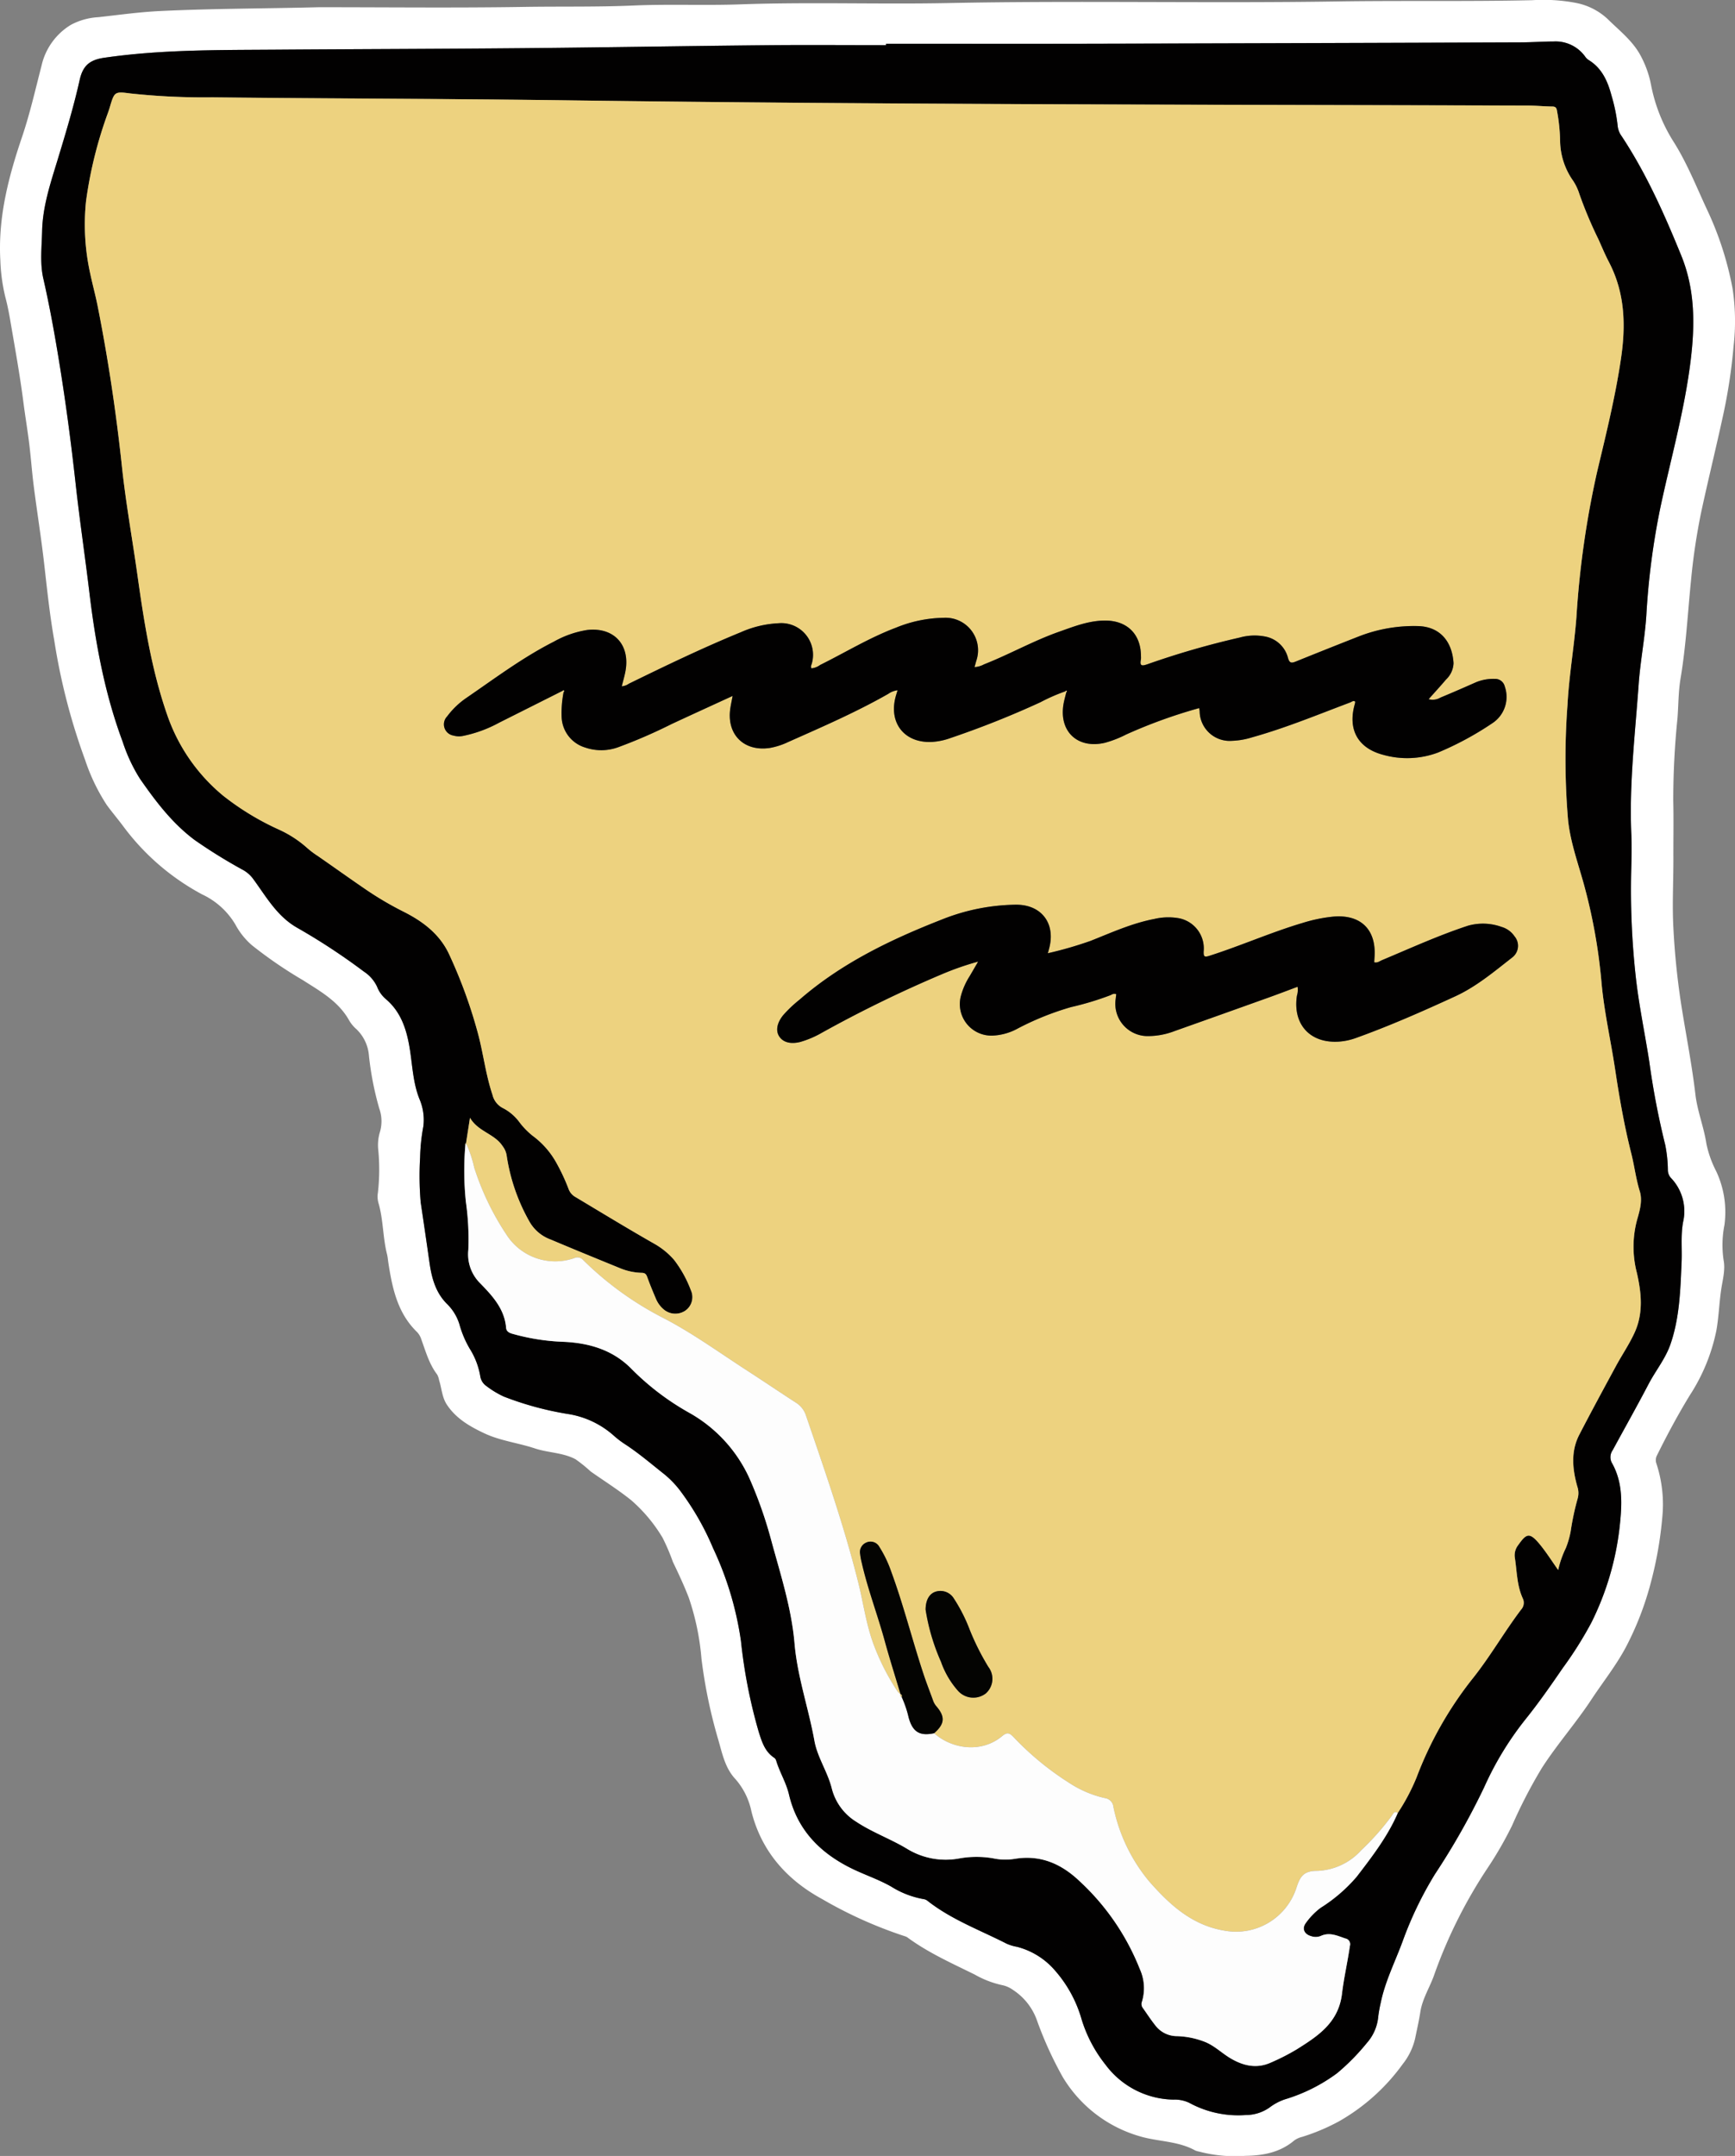
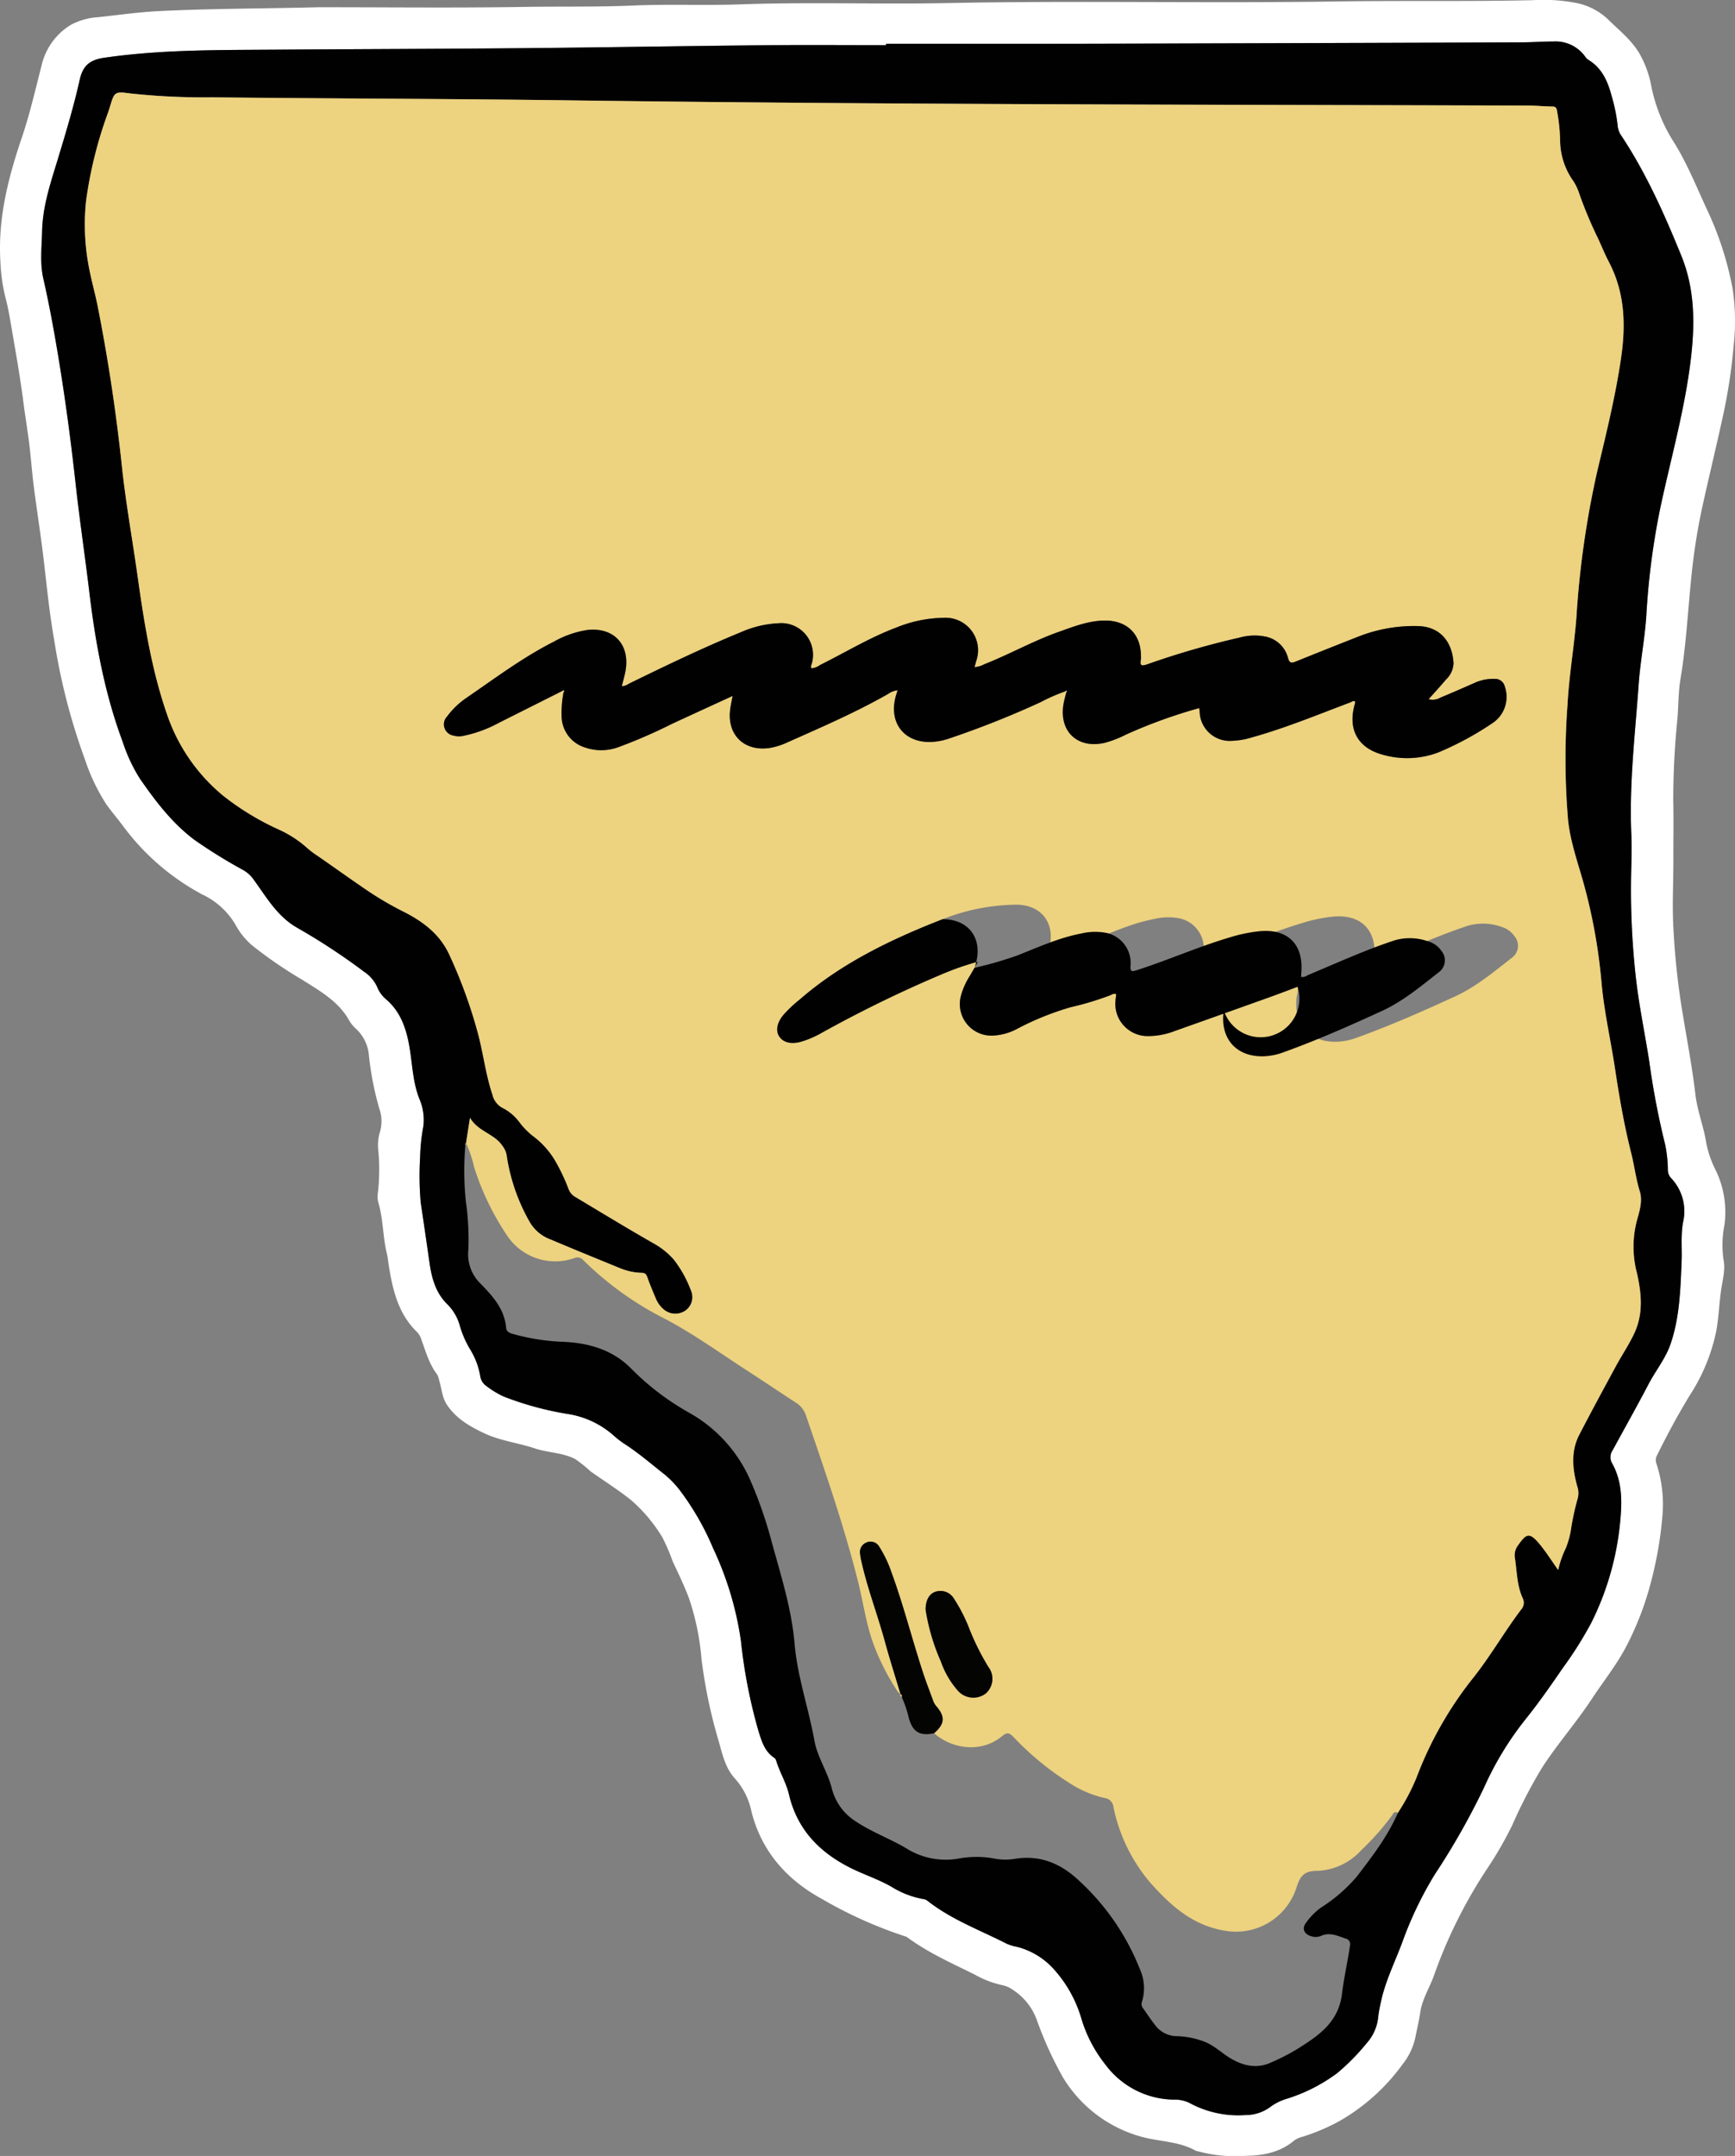
<svg xmlns="http://www.w3.org/2000/svg" width="304.903" height="378.803" viewBox="0 0 304.903 378.803">
  <rect x="0" y="0" width="304.903" height="378.803" fill="#808080" stroke="none" />
  <title>Asset 20</title>
  <g id="bbb294cb-7411-442a-8387-fa597ece51d1" data-name="Layer 2">
    <g id="e84c5f74-9c42-4f42-bc18-95e1fe9d787c" data-name="platform_piece_1 Image">
      <path d="M56.025,1.268c12.035,0,24.073.137,36.105-.056,6.394-.102,12.792.034,19.179-.242,6.275-.271,12.551.018,18.82-.205C142.319.332,154.512.78,166.7.536,189.448.082,212.199.604,234.944.255c11.431-.176,22.861.032,34.287-.219a30.649,30.649,0,0,1,7.696.47,11.296,11.296,0,0,1,5.578,2.819c2.109,2.088,4.531,3.92,5.926,6.672a17.787,17.787,0,0,1,1.697,4.811,28.852,28.852,0,0,0,4.057,10.218c2.326,3.708,3.936,7.796,5.781,11.755a57.083,57.083,0,0,1,4.509,13.917,38.114,38.114,0,0,1,.178,10.124,95.299,95.299,0,0,1-1.839,12.14c-1.216,5.611-2.591,11.187-3.805,16.799a110.015,110.015,0,0,0-1.84,12.261c-.577,5.731-.875,11.491-1.834,17.187-.388,2.304-.359,4.678-.543,7.018a141.271,141.271,0,0,0-.739,14.439c.081,3.379.01,6.762.022,10.143.014,4.022-.218,8.041-.008,12.068a132.678,132.678,0,0,0,1.498,14.355c.814,5.022,1.788,10.02,2.382,15.08.345,2.934,1.489,5.719,1.928,8.633a18.827,18.827,0,0,0,1.724,4.846,16.863,16.863,0,0,1,1.449,9.441,18.083,18.083,0,0,0-.149,6.181c.326,1.696-.157,3.402-.414,5.097-.368,2.435-.427,4.906-.871,7.339a32.827,32.827,0,0,1-4.641,11.283c-2.094,3.421-3.992,6.968-5.778,10.569a1.803,1.803,0,0,0-.091,1.487,22.983,22.983,0,0,1,1.017,9.463A67.251,67.251,0,0,1,290.117,278.04a53.605,53.605,0,0,1-4.357,11.304c-1.738,3.284-4.07,6.192-6.108,9.287-2.726,4.139-6.024,7.861-8.702,12.027a87.002,87.002,0,0,0-5.205,10.053,64.813,64.813,0,0,1-4.211,7.34,85.435,85.435,0,0,0-9.441,18.786c-.762,2.253-2.124,4.287-2.49,6.675-.236,1.538-.589,3.047-.895,4.569a11.377,11.377,0,0,1-2.2,4.585A35.358,35.358,0,0,1,235.28,372.737a35.972,35.972,0,0,1-6.457,2.718,3.898,3.898,0,0,0-1.4.645c-2.489,2.098-5.465,2.646-8.597,2.684a24.768,24.768,0,0,1-8.07-.74,3.819,3.819,0,0,1-.69-.191c-3.029-1.695-6.529-1.547-9.737-2.498a23.306,23.306,0,0,1-13.585-10.448,65.393,65.393,0,0,1-4.484-9.841,10.587,10.587,0,0,0-4.244-5.437,4.97,4.97,0,0,0-1.724-.801,17.05,17.05,0,0,1-4.996-1.896c-4.026-1.989-8.137-3.815-11.783-6.492a1.411,1.411,0,0,0-.424-.218,75.577,75.577,0,0,1-14.621-6.561c-6.152-3.352-10.615-8.309-12.404-15.344a12.418,12.418,0,0,0-2.802-5.705c-1.865-1.968-2.341-4.561-3.065-7.04a88.498,88.498,0,0,1-2.924-14.139,44.263,44.263,0,0,0-2.228-10.717c-.826-2.143-1.806-4.232-2.8-6.305a35.935,35.935,0,0,0-1.82-4.254,27.216,27.216,0,0,0-5.505-6.573c-2.28-1.827-4.743-3.375-7.123-5.049a24.886,24.886,0,0,0-2.683-2.16c-2.245-1.172-4.787-1.111-7.12-1.888-2.939-.979-6.073-1.329-8.899-2.662-2.534-1.196-4.944-2.579-6.557-5.014-.871-1.315-.909-2.865-1.37-4.295a3.346,3.346,0,0,0-.339-1.005c-1.41-1.841-2.011-4.042-2.783-6.164a3.33,3.33,0,0,0-.771-1.322c-3.419-3.318-4.329-7.674-5.022-12.121-.08-.511-.111-1.033-.238-1.531-.757-2.977-.641-6.098-1.518-9.052a4.13,4.13,0,0,1-.084-1.775,36.209,36.209,0,0,0,.071-7.411,7.975,7.975,0,0,1,.26-3.164,6.668,6.668,0,0,0-.098-4.222,54.21,54.21,0,0,1-1.807-9.236,7.212,7.212,0,0,0-2.223-4.705,6.009,6.009,0,0,1-1.285-1.57c-1.868-3.314-5.058-5.077-8.102-7.023a76.221,76.221,0,0,1-8.97-6.146,12.833,12.833,0,0,1-2.901-3.641,13.354,13.354,0,0,0-5.832-5.279A41.754,41.754,0,0,1,21.69,145.219c-.951-1.282-1.99-2.498-2.931-3.787a34.022,34.022,0,0,1-3.801-7.91,109.677,109.677,0,0,1-5.423-21.007c-.792-4.459-1.26-8.969-1.773-13.471-.517-4.538-1.244-9.051-1.825-13.582-.319-2.483-.493-4.984-.798-7.468-.3-2.445-.712-4.876-1.026-7.32-.625-4.851-1.504-9.662-2.327-14.48C1.556,54.86,1.29,53.528.943,52.221a31.894,31.894,0,0,1-.884-6.493c-.417-7.528,1.42-14.593,3.803-21.628,1.391-4.107,2.353-8.362,3.439-12.568a11.284,11.284,0,0,1,5.17-7.175,11.599,11.599,0,0,1,4.806-1.337c3.599-.397,7.184-.903,10.816-1.079C37.402,1.49,46.712,1.511,56.025,1.268Zm99.681,6.413V7.932c-6.998,0-13.997-.057-20.994.012-14.276.141-28.551.39-42.827.52-14.557.133-29.114.162-43.671.266-9.987.071-19.982-.024-29.909,1.419-2.522.366-3.739,1.365-4.303,3.89-1.061,4.753-2.472,9.414-3.887,14.067C8.868,32.202,7.501,36.245,7.401,40.584c-.065,2.796-.408,5.648.212,8.364,1.007,4.406,1.823,8.841,2.563,13.291,1.259,7.567,2.277,15.168,3.118,22.796.696,6.313,1.638,12.598,2.393,18.905,1.076,8.991,2.69,17.858,5.867,26.375a28.952,28.952,0,0,0,3.035,6.503c2.759,3.97,5.675,7.829,9.627,10.777a91.229,91.229,0,0,0,8.557,5.293,5.57,5.57,0,0,1,1.742,1.572c2.257,3.076,4.133,6.473,7.616,8.493A111.43,111.43,0,0,1,63.949,170.71a6.442,6.442,0,0,1,2.32,2.664,5.416,5.416,0,0,0,1.508,2.143c2.82,2.364,3.762,5.673,4.28,9.056.441,2.874.555,5.775,1.659,8.536a9.286,9.286,0,0,1,.678,4.812,33.196,33.196,0,0,0-.566,5.43,54.571,54.571,0,0,0,.1,7.9q.8,5.314,1.554,10.634c.382,2.675,1.084,5.267,3.105,7.247a8.518,8.518,0,0,1,2.15,3.546,17.659,17.659,0,0,0,1.815,4.295,13.14,13.14,0,0,1,1.852,4.865,2.547,2.547,0,0,0,1.064,1.684,16.238,16.238,0,0,0,3.07,1.857,55.45,55.45,0,0,0,11.17,3.043,15.756,15.756,0,0,1,8.104,3.773,16.381,16.381,0,0,0,1.995,1.533c2.454,1.595,4.668,3.503,6.957,5.31a17.136,17.136,0,0,1,2.741,2.844,47.354,47.354,0,0,1,5.811,10.139,57.22,57.22,0,0,1,4.902,16.345,91.241,91.241,0,0,0,3.099,15.857c.557,1.772,1.077,3.532,2.756,4.628a.92.92,0,0,1,.328.482c.606,2.033,1.763,3.864,2.246,5.935,1.426,6.11,5.307,10.141,10.758,12.889,2.356,1.187,4.88,1.995,7.184,3.3a15.882,15.882,0,0,0,5.781,2.227,1.397,1.397,0,0,1,.641.298c4.199,3.3,9.199,5.125,13.887,7.521a7.73,7.73,0,0,0,1.829.553,13.104,13.104,0,0,1,6.711,4.203,22.234,22.234,0,0,1,4.653,8.584,24.078,24.078,0,0,0,4.177,7.909,15.192,15.192,0,0,0,11.953,6.151,5.867,5.867,0,0,1,2.791.571,17.947,17.947,0,0,0,9.938,2.135,7.264,7.264,0,0,0,4.144-1.312,9.427,9.427,0,0,1,2.721-1.445,29.768,29.768,0,0,0,9.169-4.596,38.566,38.566,0,0,0,5.202-5.284,8.081,8.081,0,0,0,2.02-4.634,24.242,24.242,0,0,1,.441-2.47c.772-3.749,2.504-7.155,3.819-10.708a64.221,64.221,0,0,1,5.699-11.858,126.676,126.676,0,0,0,8.678-15.33,55.444,55.444,0,0,1,7.363-12.045c2.274-2.845,4.357-5.831,6.411-8.832a66.371,66.371,0,0,0,5.048-8.009,50.114,50.114,0,0,0,4.962-16.799c.423-3.873.657-7.75-1.403-11.335a2.131,2.131,0,0,1,.19-2.17c2.095-3.861,4.255-7.689,6.29-11.582,1.239-2.371,2.976-4.471,3.859-7.026,1.613-4.667,1.744-9.556,1.953-14.409.101-2.348-.17-4.711.263-7.053a8.437,8.437,0,0,0-2.151-7.766,2.086,2.086,0,0,1-.524-1.408,23.526,23.526,0,0,0-.466-4.397,137.75,137.75,0,0,1-2.792-14.567c-.789-5.087-1.871-10.139-2.416-15.25a139.374,139.374,0,0,1-.768-18.313c.055-2.158.115-4.323.02-6.478-.387-8.822.668-17.568,1.293-26.337.29-4.068,1.094-8.077,1.351-12.152a129.592,129.592,0,0,1,2.515-19.12c1.829-8.51,4.206-16.903,5.267-25.578.768-6.277.788-12.452-1.64-18.417-2.957-7.263-6.136-14.42-10.477-20.993a3.654,3.654,0,0,1-.702-1.756A29.47,29.47,0,0,0,283.2,16.787c-.671-2.52-1.688-4.841-4.067-6.271a2.167,2.167,0,0,1-.58-.596,6.39,6.39,0,0,0-5.512-2.631c-1.918.006-3.836.147-5.754.153q-37.314.131-74.627.233C180.342,7.705,168.024,7.681,155.706,7.681Z" fill="#fff" />
      <path d="M155.706,7.681c12.318,0,24.636.025,36.954-.005q37.314-.09,74.627-.233c1.918-.007,3.836-.148,5.754-.153A6.39,6.39,0,0,1,278.552,9.92a2.167,2.167,0,0,0,.58.596c2.38,1.43,3.397,3.751,4.067,6.271a29.47,29.47,0,0,1,1.091,5.397,3.654,3.654,0,0,0,.702,1.756c4.341,6.573,7.521,13.73,10.477,20.993,2.428,5.965,2.408,12.14,1.64,18.417-1.062,8.675-3.438,17.067-5.267,25.578a129.592,129.592,0,0,0-2.515,19.12c-.257,4.075-1.061,8.084-1.351,12.152-.625,8.769-1.68,17.516-1.293,26.337.095,2.155.035,4.319-.02,6.478a139.374,139.374,0,0,0,.768,18.313c.544,5.111,1.627,10.163,2.416,15.25a137.75,137.75,0,0,0,2.792,14.567,23.526,23.526,0,0,1,.466,4.397,2.086,2.086,0,0,0,.524,1.408,8.437,8.437,0,0,1,2.151,7.766c-.433,2.341-.161,4.705-.263,7.053-.209,4.853-.34,9.742-1.953,14.409-.883,2.555-2.62,4.656-3.859,7.026-2.035,3.893-4.195,7.72-6.29,11.582a2.131,2.131,0,0,0-.19,2.17c2.06,3.585,1.826,7.461,1.403,11.335a50.114,50.114,0,0,1-4.962,16.799,66.371,66.371,0,0,1-5.048,8.009c-2.054,3.001-4.137,5.987-6.411,8.832a55.444,55.444,0,0,0-7.363,12.045,126.676,126.676,0,0,1-8.678,15.33,64.221,64.221,0,0,0-5.699,11.858c-1.315,3.552-3.046,6.959-3.819,10.708a24.242,24.242,0,0,0-.441,2.47,8.081,8.081,0,0,1-2.02,4.634,38.566,38.566,0,0,1-5.202,5.284,29.768,29.768,0,0,1-9.169,4.596,9.427,9.427,0,0,0-2.721,1.445,7.264,7.264,0,0,1-4.144,1.312,17.947,17.947,0,0,1-9.938-2.135,5.867,5.867,0,0,0-2.791-.571,15.192,15.192,0,0,1-11.953-6.151,24.078,24.078,0,0,1-4.177-7.909,22.234,22.234,0,0,0-4.653-8.584,13.104,13.104,0,0,0-6.711-4.203,7.73,7.73,0,0,1-1.829-.553c-4.688-2.396-9.688-4.221-13.887-7.521a1.397,1.397,0,0,0-.641-.298,15.882,15.882,0,0,1-5.781-2.227c-2.304-1.305-4.829-2.113-7.184-3.3-5.452-2.748-9.332-6.779-10.758-12.889-.483-2.071-1.64-3.901-2.246-5.935a.92.92,0,0,0-.328-.482c-1.679-1.096-2.198-2.857-2.756-4.628a91.241,91.241,0,0,1-3.099-15.857,57.22,57.22,0,0,0-4.902-16.345,47.354,47.354,0,0,0-5.811-10.139,17.136,17.136,0,0,0-2.741-2.844c-2.289-1.807-4.503-3.715-6.957-5.31a16.381,16.381,0,0,1-1.995-1.533,15.756,15.756,0,0,0-8.104-3.773A55.45,55.45,0,0,1,88.54,245.38a16.238,16.238,0,0,1-3.07-1.857,2.547,2.547,0,0,1-1.064-1.684,13.14,13.14,0,0,0-1.852-4.865,17.659,17.659,0,0,1-1.815-4.295,8.518,8.518,0,0,0-2.15-3.546c-2.021-1.98-2.723-4.572-3.105-7.247q-.759-5.32-1.554-10.634a54.571,54.571,0,0,1-.1-7.9,33.196,33.196,0,0,1,.566-5.43,9.286,9.286,0,0,0-.678-4.812c-1.104-2.761-1.219-5.662-1.659-8.536-.518-3.382-1.46-6.692-4.28-9.056a5.416,5.416,0,0,1-1.508-2.143,6.442,6.442,0,0,0-2.32-2.664,111.43,111.43,0,0,0-11.818-7.756c-3.483-2.021-5.359-5.417-7.616-8.493a5.57,5.57,0,0,0-1.742-1.572,91.229,91.229,0,0,1-8.557-5.293c-3.951-2.947-6.867-6.807-9.627-10.777a28.952,28.952,0,0,1-3.035-6.503c-3.177-8.517-4.79-17.384-5.867-26.375-.755-6.307-1.697-12.592-2.393-18.905-.841-7.628-1.859-15.229-3.118-22.796-.74-4.45-1.556-8.885-2.563-13.291-.621-2.716-.277-5.568-.212-8.364.1-4.339,1.468-8.383,2.713-12.479,1.415-4.652,2.826-9.314,3.887-14.067.564-2.525,1.781-3.523,4.303-3.89C28.231,8.706,38.226,8.801,48.213,8.73,62.77,8.626,77.327,8.597,91.884,8.464c14.276-.13,28.551-.379,42.827-.52,6.997-.069,13.996-.012,20.994-.012ZM81.861,200.918c-.125.03-.137.101-.07.199a52.988,52.988,0,0,0,.084,10.042,46.567,46.567,0,0,1,.43,8.472,7.163,7.163,0,0,0,1.94,5.699c2.186,2.24,4.423,4.561,4.701,7.984.046.569.466.848,1.028,1.014a37.864,37.864,0,0,0,9.075,1.435c4.606.203,8.788,1.483,12.029,4.854a45.737,45.737,0,0,0,10.085,7.631,25.093,25.093,0,0,1,10.534,11.468,74.826,74.826,0,0,1,3.883,11.062c1.619,5.933,3.526,11.82,4.053,17.974.501,5.853,2.463,11.373,3.495,17.101.528,2.934,2.345,5.492,3.063,8.418a9.641,9.641,0,0,0,4.314,5.828c2.874,1.903,6.157,3.047,9.075,4.844a12.994,12.994,0,0,0,8.986,1.591,17.195,17.195,0,0,1,5.964-.023,10.298,10.298,0,0,0,3.818.09c4.491-.741,8.149.866,11.336,3.885a42.122,42.122,0,0,1,10.628,15.479,8.12,8.12,0,0,1,.383,5.725,1.128,1.128,0,0,0,.153,1.117c.719,1.008,1.39,2.055,2.162,3.021a4.768,4.768,0,0,0,3.695,1.926,14.481,14.481,0,0,1,5.137,1.047c1.655.692,2.911,1.962,4.417,2.853,2.218,1.313,4.588,1.87,7.065.748a38.235,38.235,0,0,0,4.581-2.34c3.732-2.343,7.332-4.681,7.938-9.777.331-2.784.984-5.565,1.384-8.369a1.024,1.024,0,0,0-.803-1.323c-1.417-.481-2.789-1.158-4.34-.427a2.392,2.392,0,0,1-1.65.03c-1.239-.336-1.699-1.35-.922-2.358a12.053,12.053,0,0,1,2.57-2.635,27.751,27.751,0,0,0,6.333-5.455c2.707-3.527,5.441-7.071,7.229-11.206a35.675,35.675,0,0,0,3.297-6.228,64.738,64.738,0,0,1,9.757-17.259c3.137-3.9,5.606-8.258,8.616-12.24a1.775,1.775,0,0,0,.326-1.907c-1.059-2.266-1.049-4.737-1.411-7.137a2.877,2.877,0,0,1,.486-2.17c1.513-2.118,2.013-2.567,3.968-.162,1.099,1.351,2.034,2.836,3.149,4.409a17.446,17.446,0,0,1,1.348-3.852,15.31,15.31,0,0,0,.856-2.986,45.666,45.666,0,0,1,1.226-5.737,3.519,3.519,0,0,0-.071-2.095c-.856-3.066-1.167-6.161.362-9.113,2.091-4.04,4.262-8.04,6.429-12.04,1.083-2,2.387-3.895,3.316-5.961,1.525-3.394,1.165-6.939.353-10.459a18.169,18.169,0,0,1,.069-9.354c.468-1.605.952-3.338.448-4.956-.681-2.187-.938-4.445-1.492-6.637-1.235-4.883-2.094-9.825-2.842-14.798-.772-5.13-1.954-10.217-2.4-15.371a96.917,96.917,0,0,0-2.912-16.472c-1.04-3.934-2.505-7.768-2.945-11.85a126.963,126.963,0,0,1-.103-20.368c.273-5.16,1.182-10.246,1.566-15.386a161.889,161.889,0,0,1,3.63-25.492c1.571-6.606,3.209-13.191,4.202-19.927.867-5.882.698-11.546-2.114-16.936-.665-1.274-1.225-2.603-1.808-3.918a73.239,73.239,0,0,1-3.394-8.054,9.331,9.331,0,0,0-1.058-2.263,12.423,12.423,0,0,1-2.324-6.945,31.845,31.845,0,0,0-.541-5.357c-.07-.483-.197-.793-.803-.799-1.438-.016-2.875-.164-4.312-.168-55.989-.164-111.978-.162-167.964-.911-21.073-.282-42.15-.306-63.224-.537a121.02,121.02,0,0,1-14.365-.676c-2.843-.371-2.846-.342-3.691,2.502-.08.268-.17.532-.261.797a73.964,73.964,0,0,0-3.889,15.641,39.81,39.81,0,0,0,.771,12.855c.399,1.875.91,3.727,1.282,5.606,1.852,9.334,3.253,18.737,4.263,28.2.678,6.361,1.822,12.656,2.715,18.987,1.172,8.309,2.454,16.595,5.229,24.575a31.781,31.781,0,0,0,9.825,14.205,47.197,47.197,0,0,0,9.807,5.962,19.607,19.607,0,0,1,4.997,3.256,15.286,15.286,0,0,0,1.815,1.366c2.789,1.931,5.547,3.909,8.35,5.822a57.361,57.361,0,0,0,6.69,3.952c3.386,1.695,6.362,3.911,8.03,7.439a85.955,85.955,0,0,1,4.994,13.585c1.034,3.688,1.433,7.526,2.66,11.17A3.516,3.516,0,0,0,88.3,194.65a8.339,8.339,0,0,1,2.917,2.431,13.031,13.031,0,0,0,2.406,2.49,14.776,14.776,0,0,1,3.974,4.421,34.436,34.436,0,0,1,2.308,4.867,2.659,2.659,0,0,0,1.084,1.377c4.697,2.808,9.367,5.66,14.125,8.367a13.144,13.144,0,0,1,3.359,2.776,20.605,20.605,0,0,1,2.944,5.329,2.898,2.898,0,0,1-1.041,3.617,3.159,3.159,0,0,1-3.874-.376,4.898,4.898,0,0,1-1.234-1.752c-.528-1.249-1.056-2.5-1.51-3.776-.184-.518-.373-.769-.975-.78a10.692,10.692,0,0,1-3.847-.827c-4.066-1.661-8.133-3.321-12.178-5.031a7.053,7.053,0,0,1-3.638-3.009,33.434,33.434,0,0,1-4.092-11.81,3.613,3.613,0,0,0-.701-1.582c-1.424-2.195-4.333-2.547-5.732-4.988-.258,1.659-.476,3.061-.695,4.464Z" fill="#020101" />
      <path d="M81.9,200.855l.695-4.463c1.399,2.441,4.308,2.793,5.732,4.988a3.613,3.613,0,0,1,.701,1.582,33.434,33.434,0,0,0,4.092,11.81,7.053,7.053,0,0,0,3.638,3.009c4.045,1.711,8.112,3.371,12.178,5.031a10.692,10.692,0,0,0,3.847.827c.602.011.791.262.975.78.454,1.276.982,2.528,1.51,3.776a4.898,4.898,0,0,0,1.234,1.752,3.159,3.159,0,0,0,3.874.376,2.898,2.898,0,0,0,1.041-3.617,20.605,20.605,0,0,0-2.944-5.329,13.144,13.144,0,0,0-3.359-2.776c-4.758-2.707-9.428-5.559-14.125-8.367a2.659,2.659,0,0,1-1.084-1.377,34.436,34.436,0,0,0-2.308-4.867,14.776,14.776,0,0,0-3.974-4.421,13.031,13.031,0,0,1-2.406-2.49A8.339,8.339,0,0,0,88.3,194.65a3.516,3.516,0,0,1-1.755-2.305c-1.228-3.644-1.627-7.482-2.66-11.17A85.955,85.955,0,0,0,78.891,167.59c-1.668-3.528-4.643-5.744-8.03-7.439a57.361,57.361,0,0,1-6.69-3.952c-2.803-1.913-5.56-3.89-8.35-5.822a15.286,15.286,0,0,1-1.815-1.366,19.607,19.607,0,0,0-4.997-3.256,47.197,47.197,0,0,1-9.807-5.962,31.781,31.781,0,0,1-9.825-14.205c-2.774-7.98-4.057-16.266-5.229-24.575-.893-6.331-2.037-12.626-2.715-18.987-1.009-9.463-2.41-18.866-4.263-28.2-.373-1.88-.883-3.732-1.282-5.606a39.81,39.81,0,0,1-.771-12.855,73.964,73.964,0,0,1,3.889-15.641c.091-.264.181-.529.261-.797.845-2.844.848-2.873,3.691-2.502a121.02,121.02,0,0,0,14.365.676c21.074.231,42.151.256,63.224.537,55.986.749,111.975.747,167.964.911,1.438.004,2.874.152,4.312.168.606.007.733.316.803.799a31.845,31.845,0,0,1,.541,5.357,12.423,12.423,0,0,0,2.324,6.945,9.331,9.331,0,0,1,1.058,2.263,73.239,73.239,0,0,0,3.394,8.054c.583,1.315,1.144,2.644,1.808,3.918,2.812,5.39,2.981,11.054,2.114,16.936-.993,6.736-2.632,13.321-4.202,19.927a161.889,161.889,0,0,0-3.63,25.492c-.384,5.14-1.293,10.226-1.566,15.386a126.963,126.963,0,0,0,.103,20.368c.44,4.081,1.905,7.915,2.945,11.85a96.917,96.917,0,0,1,2.912,16.472c.446,5.154,1.628,10.242,2.4,15.371.748,4.973,1.607,9.914,2.842,14.798.554,2.192.811,4.45,1.492,6.637.504,1.618.02,3.351-.448,4.956a18.169,18.169,0,0,0-.069,9.354c.812,3.52,1.172,7.065-.353,10.459-.928,2.066-2.232,3.961-3.316,5.961-2.167,4.001-4.338,8-6.429,12.04-1.528,2.952-1.218,6.047-.362,9.113a3.519,3.519,0,0,1,.071,2.095,45.666,45.666,0,0,0-1.226,5.737,15.31,15.31,0,0,1-.856,2.986,17.446,17.446,0,0,0-1.348,3.852c-1.115-1.573-2.05-3.058-3.149-4.409-1.955-2.405-2.455-1.956-3.968.162a2.877,2.877,0,0,0-.486,2.17c.362,2.4.353,4.871,1.411,7.137a1.775,1.775,0,0,1-.326,1.907c-3.01,3.982-5.479,8.34-8.616,12.24a64.738,64.738,0,0,0-9.757,17.259,35.682,35.682,0,0,1-3.297,6.228c-.588-.433-.8.134-1.015.444a45.03,45.03,0,0,1-5.391,6.091,10.995,10.995,0,0,1-7.724,3.64c-2.471-.016-3.057,1.037-3.706,3.056a11.157,11.157,0,0,1-12.557,7.457c-5.717-.921-9.664-4.53-13.262-8.627a29.71,29.71,0,0,1-6.319-13.146,1.736,1.736,0,0,0-1.527-1.534,19.134,19.134,0,0,1-6.345-2.732,50.715,50.715,0,0,1-9.676-7.984c-.68-.691-1.075-.939-2.007-.162-3.694,3.082-8.897,2.219-11.95-.513,1.882-1.642,1.984-2.902.363-4.767a3.171,3.171,0,0,1-.572-1.038c-.542-1.499-1.127-2.983-1.629-4.495-1.995-6.015-3.526-12.177-5.718-18.13a20.616,20.616,0,0,0-2.068-4.305,1.763,1.763,0,0,0-2.29-.767,1.812,1.812,0,0,0-1.081,2.06,11.185,11.185,0,0,0,.256,1.414c1.057,4.675,2.781,9.154,4.046,13.769.862,3.148,1.854,6.26,2.788,9.388a2.018,2.018,0,0,1-.438-.364,39.968,39.968,0,0,1-4.342-8.519c-1.268-3.461-1.747-7.117-2.632-10.671-2.491-10.001-5.898-19.725-9.227-29.469a4.169,4.169,0,0,0-1.765-2.195c-2.881-1.868-5.726-3.793-8.609-5.658-4.759-3.078-9.352-6.416-14.386-9.061a56.912,56.912,0,0,1-14.342-10.3,1.328,1.328,0,0,0-1.581-.367,10.168,10.168,0,0,1-11.957-4.172,47.002,47.002,0,0,1-5.634-11.733A21.133,21.133,0,0,0,81.9,200.855ZM98.86,121.381l.19.207a19.131,19.131,0,0,0-.348,4.407,5.809,5.809,0,0,0,4.13,5.344,8.691,8.691,0,0,0,5.768-.037,90.905,90.905,0,0,0,9.447-4.097c3.5-1.627,7.012-3.229,10.702-4.926-.166.89-.31,1.544-.407,2.205-.676,4.578,2.41,7.63,6.985,6.926a12.561,12.561,0,0,0,3.182-1.034c5.947-2.645,11.923-5.231,17.589-8.461a3.57,3.57,0,0,1,1.64-.634c-.146.486-.269.852-.365,1.224-1.187,4.621,1.641,8.088,6.41,7.853a11.616,11.616,0,0,0,3.274-.69,162.187,162.187,0,0,0,15.798-6.29,31.98,31.98,0,0,1,4.379-1.914q.08.082.162.162c-.167.699-.375,1.39-.495,2.096-.818,4.843,2.513,7.92,7.308,6.782a19.185,19.185,0,0,0,3.676-1.436,89.258,89.258,0,0,1,12.855-4.65c.036.216.075.369.087.524a5.275,5.275,0,0,0,5.679,5.223,13.236,13.236,0,0,0,3.533-.61c5.896-1.645,11.545-3.987,17.262-6.139.266-.1.522-.388.865-.136a2.488,2.488,0,0,1-.051.358c-1.318,4.473.47,7.81,4.967,8.988a15.48,15.48,0,0,0,9.663-.411,54.66,54.66,0,0,0,9.477-5.115,5.528,5.528,0,0,0,2.224-6.49,1.74,1.74,0,0,0-1.77-1.329,7.997,7.997,0,0,0-3.275.59c-2.079.923-4.166,1.832-6.267,2.704a2.675,2.675,0,0,1-2.068.276c1.061-1.193,2.083-2.299,3.054-3.448a4.164,4.164,0,0,0,1.324-2.874c-.231-3.849-2.408-6.426-6.238-6.522a26.587,26.587,0,0,0-10.438,1.829q-5.524,2.156-11.018,4.389c-.749.302-1.133.35-1.4-.64a5.107,5.107,0,0,0-3.873-3.715,9.695,9.695,0,0,0-4.625.157,146.813,146.813,0,0,0-16.219,4.691c-.856.29-1.382.377-1.137-.796a3.004,3.004,0,0,0,.016-.599c.013-3.868-2.404-6.282-6.279-6.287-2.864-.004-5.478,1.036-8.11,1.965-4.528,1.598-8.722,3.974-13.184,5.728a4.069,4.069,0,0,1-1.673.486c.121-.434.215-.765.305-1.097a5.71,5.71,0,0,0-5.714-7.568,22.936,22.936,0,0,0-8.399,1.739c-4.654,1.752-8.893,4.352-13.33,6.55a3.046,3.046,0,0,1-1.519.59c-.21-.347.028-.636.085-.927a5.572,5.572,0,0,0-5.875-6.993,18.411,18.411,0,0,0-6.611,1.573c-6.694,2.742-13.208,5.882-19.704,9.058a2.41,2.41,0,0,1-1.231.443c.233-.94.486-1.777.644-2.631.865-4.663-2.029-7.79-6.713-7.26a17.382,17.382,0,0,0-5.851,2.043c-5.513,2.789-10.435,6.503-15.509,9.976a14.14,14.14,0,0,0-3.26,3.163,2,2,0,0,0,1.106,3.368,3.547,3.547,0,0,0,1.659.068,22.654,22.654,0,0,0,6.386-2.338Q93.302,124.19,98.86,121.381Zm129.173,51.998a3.513,3.513,0,0,1-.117,1.569c-.767,5.061,2.345,8.432,7.447,8.062a10.958,10.958,0,0,0,2.92-.633c5.945-2.135,11.721-4.683,17.453-7.319,3.689-1.697,6.804-4.32,9.982-6.801a2.577,2.577,0,0,0,.447-3.734,4.136,4.136,0,0,0-2.284-1.664,9.649,9.649,0,0,0-5.885-.215c-5.172,1.699-10.116,3.958-15.126,6.056-.42.176-.813.528-1.37.372.019-.326.037-.643.058-.96.31-4.796-2.43-7.47-7.227-7.064a26.961,26.961,0,0,0-5.392,1.106c-5.557,1.649-10.862,4.013-16.381,5.775-.858.274-1.065.203-1.032-.753a5.404,5.404,0,0,0-4.284-5.829,10.665,10.665,0,0,0-4.406.12c-3.915.75-7.526,2.4-11.199,3.854a67.156,67.156,0,0,1-7.49,2.163c.118-.444.192-.708.259-.974,1.094-4.338-1.435-7.599-5.914-7.552a36.102,36.102,0,0,0-12.855,2.556c-9.046,3.537-17.74,7.7-25.151,14.15a22.102,22.102,0,0,0-2.865,2.72c-1.1,1.371-1.337,2.739-.668,3.739.694,1.037,2.014,1.366,3.684.949a17.111,17.111,0,0,0,3.844-1.646A219.647,219.647,0,0,1,165.693,171.1a50.269,50.269,0,0,1,6.202-2.147c-.588,1.011-1.04,1.795-1.499,2.575a12.456,12.456,0,0,0-1.509,3.38,5.543,5.543,0,0,0,5.56,7.047,10.048,10.048,0,0,0,4.455-1.27,49.848,49.848,0,0,1,9.327-3.739,51.717,51.717,0,0,0,6.876-2.074c.298-.126.61-.386,1.058-.191-.03.265-.063.537-.093.81a5.674,5.674,0,0,0,5.781,6.549,13.034,13.034,0,0,0,4.566-.88q8.299-2.942,16.587-5.914C224.676,174.648,226.335,174.011,228.033,173.379ZM162.662,282.817a36.409,36.409,0,0,0,2.719,9.191,15.24,15.24,0,0,0,2.949,5.039,3.608,3.608,0,0,0,4.887.51,3.42,3.42,0,0,0,.476-4.672,43.775,43.775,0,0,1-3.274-6.521,28.573,28.573,0,0,0-2.816-5.542,2.76,2.76,0,0,0-3.261-1.133C163.309,280.062,162.671,281.124,162.662,282.817Z" fill="#edd27f" />
-       <path d="M164.161,304.53c3.053,2.732,8.256,3.595,11.95.513.932-.777,1.327-.53,2.007.162a50.715,50.715,0,0,0,9.676,7.984,19.134,19.134,0,0,0,6.345,2.732,1.736,1.736,0,0,1,1.527,1.534A29.71,29.71,0,0,0,201.984,330.6c3.598,4.096,7.545,7.706,13.262,8.627a11.157,11.157,0,0,0,12.557-7.457c.649-2.019,1.236-3.072,3.706-3.056a10.995,10.995,0,0,0,7.724-3.64,45.03,45.03,0,0,0,5.391-6.091c.215-.31.427-.877,1.015-.444-1.788,4.135-4.522,7.679-7.229,11.205a27.751,27.751,0,0,1-6.333,5.455,12.053,12.053,0,0,0-2.57,2.635c-.776,1.008-.316,2.022.922,2.358a2.392,2.392,0,0,0,1.65-.03c1.551-.732,2.923-.055,4.34.427a1.024,1.024,0,0,1,.803,1.323c-.4,2.804-1.053,5.585-1.384,8.369-.606,5.096-4.206,7.434-7.938,9.777a38.235,38.235,0,0,1-4.581,2.34c-2.477,1.122-4.847.565-7.065-.748-1.506-.891-2.761-2.161-4.417-2.853a14.481,14.481,0,0,0-5.137-1.047,4.768,4.768,0,0,1-3.695-1.926c-.772-.966-1.442-2.013-2.162-3.021a1.128,1.128,0,0,1-.153-1.117,8.12,8.12,0,0,0-.383-5.725,42.122,42.122,0,0,0-10.628-15.479c-3.188-3.019-6.845-4.626-11.336-3.885a10.298,10.298,0,0,1-3.818-.09,17.195,17.195,0,0,0-5.964.023,12.994,12.994,0,0,1-8.986-1.591c-2.918-1.797-6.201-2.94-9.075-4.844a9.641,9.641,0,0,1-4.314-5.828c-.718-2.926-2.534-5.484-3.063-8.418-1.032-5.728-2.994-11.248-3.495-17.101-.527-6.153-2.434-12.041-4.053-17.974a74.826,74.826,0,0,0-3.883-11.062,25.093,25.093,0,0,0-10.534-11.468,45.737,45.737,0,0,1-10.085-7.631c-3.24-3.371-7.423-4.651-12.029-4.854a37.864,37.864,0,0,1-9.075-1.435c-.562-.166-.982-.444-1.028-1.014-.277-3.423-2.515-5.744-4.701-7.984a7.163,7.163,0,0,1-1.94-5.699,46.567,46.567,0,0,0-.43-8.472,52.995,52.995,0,0,1-.084-10.041.399.399,0,0,0,.094-.021,1.428,1.428,0,0,0-.024-.178l.039-.063a21.106,21.106,0,0,1,1.444,4.293,47.002,47.002,0,0,0,5.634,11.733,10.168,10.168,0,0,0,11.957,4.172,1.328,1.328,0,0,1,1.581.367,56.912,56.912,0,0,0,14.342,10.3c5.034,2.646,9.627,5.983,14.386,9.061,2.883,1.865,5.728,3.79,8.609,5.658a4.169,4.169,0,0,1,1.765,2.195c3.329,9.744,6.736,19.468,9.227,29.469.885,3.554,1.364,7.21,2.632,10.671a39.968,39.968,0,0,0,4.342,8.519,2.018,2.018,0,0,0,.438.364l-.005-.009a.393.393,0,0,0,.215.526,18.467,18.467,0,0,1,1.218,3.595C160.382,304.31,161.62,305.069,164.161,304.53Z" fill="#fdfdfd" />
      <path d="M81.861,200.918a1.428,1.428,0,0,1,.024.178.399.399,0,0,1-.094.021C81.725,201.019,81.736,200.948,81.861,200.918Z" fill="#edd27f" />
      <path d="M187.232,121.464a31.98,31.98,0,0,0-4.379,1.914,162.187,162.187,0,0,1-15.798,6.29,11.616,11.616,0,0,1-3.274.69c-4.769.235-7.597-3.232-6.41-7.853.096-.372.219-.737.365-1.224a3.57,3.57,0,0,0-1.64.634c-5.666,3.23-11.642,5.817-17.589,8.461a12.561,12.561,0,0,1-3.182,1.034c-4.574.704-7.661-2.348-6.985-6.926.098-.661.242-1.316.407-2.205-3.69,1.697-7.202,3.299-10.702,4.926a90.905,90.905,0,0,1-9.447,4.097,8.691,8.691,0,0,1-5.768.037,5.809,5.809,0,0,1-4.13-5.344,19.138,19.138,0,0,1,.348-4.407c.036-.065.119-.152.101-.191-.074-.158-.188-.082-.29-.016q-5.564,2.796-11.13,5.588a22.654,22.654,0,0,1-6.386,2.338,3.547,3.547,0,0,1-1.659-.068,2,2,0,0,1-1.106-3.368,14.14,14.14,0,0,1,3.26-3.163c5.075-3.472,9.997-7.187,15.509-9.976a17.382,17.382,0,0,1,5.851-2.043c4.685-.53,7.579,2.597,6.713,7.26-.159.855-.411,1.692-.644,2.631a2.41,2.41,0,0,0,1.231-.443c6.496-3.175,13.01-6.316,19.704-9.058a18.411,18.411,0,0,1,6.611-1.573,5.572,5.572,0,0,1,5.875,6.993c-.057.291-.295.581-.085.927a3.046,3.046,0,0,0,1.519-.59c4.437-2.197,8.676-4.798,13.33-6.55a22.936,22.936,0,0,1,8.399-1.739,5.71,5.71,0,0,1,5.714,7.568c-.09.332-.184.663-.305,1.097a4.069,4.069,0,0,0,1.673-.486c4.462-1.755,8.656-4.13,13.184-5.728,2.632-.929,5.245-1.969,8.11-1.965,3.875.005,6.292,2.419,6.279,6.287a3.004,3.004,0,0,1-.016.599c-.245,1.173.28,1.086,1.137.796a146.813,146.813,0,0,1,16.219-4.691,9.695,9.695,0,0,1,4.625-.157,5.107,5.107,0,0,1,3.873,3.715c.267.989.651.942,1.4.64q5.498-2.221,11.018-4.389a26.587,26.587,0,0,1,10.438-1.829c3.83.096,6.007,2.674,6.238,6.522a4.164,4.164,0,0,1-1.324,2.874c-.971,1.15-1.993,2.256-3.054,3.448a2.675,2.675,0,0,0,2.068-.276c2.101-.872,4.188-1.781,6.267-2.704a7.997,7.997,0,0,1,3.275-.59,1.74,1.74,0,0,1,1.77,1.329,5.528,5.528,0,0,1-2.224,6.49,54.66,54.66,0,0,1-9.477,5.115,15.48,15.48,0,0,1-9.663.411c-4.497-1.177-6.285-4.514-4.967-8.988a2.488,2.488,0,0,0,.051-.358c-.343-.251-.599.036-.865.136-5.717,2.152-11.366,4.494-17.262,6.139a13.236,13.236,0,0,1-3.533.61,5.275,5.275,0,0,1-5.679-5.223c-.012-.155-.05-.308-.087-.524a89.258,89.258,0,0,0-12.855,4.65,19.185,19.185,0,0,1-3.676,1.436c-4.795,1.138-8.126-1.938-7.308-6.782.119-.707.328-1.398.494-2.097.089-.093.146-.196.005-.281C187.376,121.33,187.289,121.421,187.232,121.464Z" fill="#020101" />
-       <path d="M228.033,173.379c-1.698.632-3.357,1.269-5.029,1.868q-8.289,2.97-16.587,5.914a13.034,13.034,0,0,1-4.566.88,5.674,5.674,0,0,1-5.781-6.549c.03-.273.062-.546.093-.81-.449-.195-.76.065-1.058.191a51.717,51.717,0,0,1-6.876,2.074,49.848,49.848,0,0,0-9.327,3.739,10.048,10.048,0,0,1-4.455,1.27,5.543,5.543,0,0,1-5.56-7.047,12.456,12.456,0,0,1,1.509-3.38c.459-.78.911-1.564,1.499-2.575a50.269,50.269,0,0,0-6.202,2.147,219.647,219.647,0,0,0-21.211,10.325,17.111,17.111,0,0,1-3.844,1.646c-1.671.417-2.99.088-3.684-.949-.669-1-.432-2.368.668-3.739a22.102,22.102,0,0,1,2.865-2.72c7.411-6.45,16.105-10.613,25.151-14.15a36.102,36.102,0,0,1,12.855-2.556c4.478-.046,7.008,3.214,5.914,7.552-.067.266-.141.529-.259.974a67.156,67.156,0,0,0,7.49-2.163c3.674-1.454,7.284-3.104,11.199-3.854a10.665,10.665,0,0,1,4.406-.12,5.404,5.404,0,0,1,4.284,5.829c-.033.956.174,1.027,1.032.753,5.519-1.762,10.824-4.126,16.381-5.775a26.961,26.961,0,0,1,5.392-1.106c4.797-.406,7.537,2.268,7.227,7.064-.021.317-.038.634-.058.96.557.157.949-.196,1.37-.372,5.01-2.099,9.953-4.358,15.126-6.056a9.649,9.649,0,0,1,5.885.215,4.136,4.136,0,0,1,2.284,1.664,2.577,2.577,0,0,1-.447,3.734c-3.179,2.482-6.293,5.105-9.982,6.801-5.732,2.636-11.508,5.184-17.453,7.319a10.958,10.958,0,0,1-2.92.633c-5.102.37-8.214-3.001-7.447-8.062A3.513,3.513,0,0,0,228.033,173.379Z" fill="#020101" />
+       <path d="M228.033,173.379c-1.698.632-3.357,1.269-5.029,1.868q-8.289,2.97-16.587,5.914a13.034,13.034,0,0,1-4.566.88,5.674,5.674,0,0,1-5.781-6.549c.03-.273.062-.546.093-.81-.449-.195-.76.065-1.058.191a51.717,51.717,0,0,1-6.876,2.074,49.848,49.848,0,0,0-9.327,3.739,10.048,10.048,0,0,1-4.455,1.27,5.543,5.543,0,0,1-5.56-7.047,12.456,12.456,0,0,1,1.509-3.38c.459-.78.911-1.564,1.499-2.575a50.269,50.269,0,0,0-6.202,2.147,219.647,219.647,0,0,0-21.211,10.325,17.111,17.111,0,0,1-3.844,1.646c-1.671.417-2.99.088-3.684-.949-.669-1-.432-2.368.668-3.739a22.102,22.102,0,0,1,2.865-2.72c7.411-6.45,16.105-10.613,25.151-14.15c4.478-.046,7.008,3.214,5.914,7.552-.067.266-.141.529-.259.974a67.156,67.156,0,0,0,7.49-2.163c3.674-1.454,7.284-3.104,11.199-3.854a10.665,10.665,0,0,1,4.406-.12,5.404,5.404,0,0,1,4.284,5.829c-.033.956.174,1.027,1.032.753,5.519-1.762,10.824-4.126,16.381-5.775a26.961,26.961,0,0,1,5.392-1.106c4.797-.406,7.537,2.268,7.227,7.064-.021.317-.038.634-.058.96.557.157.949-.196,1.37-.372,5.01-2.099,9.953-4.358,15.126-6.056a9.649,9.649,0,0,1,5.885.215,4.136,4.136,0,0,1,2.284,1.664,2.577,2.577,0,0,1-.447,3.734c-3.179,2.482-6.293,5.105-9.982,6.801-5.732,2.636-11.508,5.184-17.453,7.319a10.958,10.958,0,0,1-2.92.633c-5.102.37-8.214-3.001-7.447-8.062A3.513,3.513,0,0,0,228.033,173.379Z" fill="#020101" />
      <path d="M164.161,304.53c-2.541.539-3.779-.219-4.477-2.762a18.467,18.467,0,0,0-1.218-3.595c.018-.212.028-.42-.215-.525l.005.009c-.934-3.128-1.925-6.24-2.788-9.388-1.265-4.615-2.989-9.095-4.046-13.769a11.185,11.185,0,0,1-.256-1.414,1.812,1.812,0,0,1,1.081-2.06,1.763,1.763,0,0,1,2.29.767,20.616,20.616,0,0,1,2.068,4.305c2.192,5.953,3.723,12.115,5.718,18.13.502,1.512,1.086,2.997,1.629,4.495a3.171,3.171,0,0,0,.572,1.038C166.144,301.628,166.043,302.888,164.161,304.53Z" fill="#040402" />
      <path d="M162.662,282.817c.009-1.693.647-2.756,1.68-3.128a2.76,2.76,0,0,1,3.261,1.133,28.573,28.573,0,0,1,2.816,5.542,43.775,43.775,0,0,0,3.274,6.521,3.42,3.42,0,0,1-.476,4.672,3.608,3.608,0,0,1-4.887-.51,15.24,15.24,0,0,1-2.949-5.039A36.409,36.409,0,0,1,162.662,282.817Z" fill="#040402" />
      <path d="M158.251,297.648c.243.105.233.313.215.525A.393.393,0,0,1,158.251,297.648Z" fill="#edd27f" />
      <path d="M98.86,121.381c.102-.066.216-.142.29.016.018.039-.065.126-.101.191Z" fill="#edd27f" />
      <path d="M187.232,121.464c.057-.043.144-.134.167-.12.14.085.083.188-.005.281C187.339,121.573,187.285,121.519,187.232,121.464Z" fill="#edd27f" />
    </g>
  </g>
</svg>